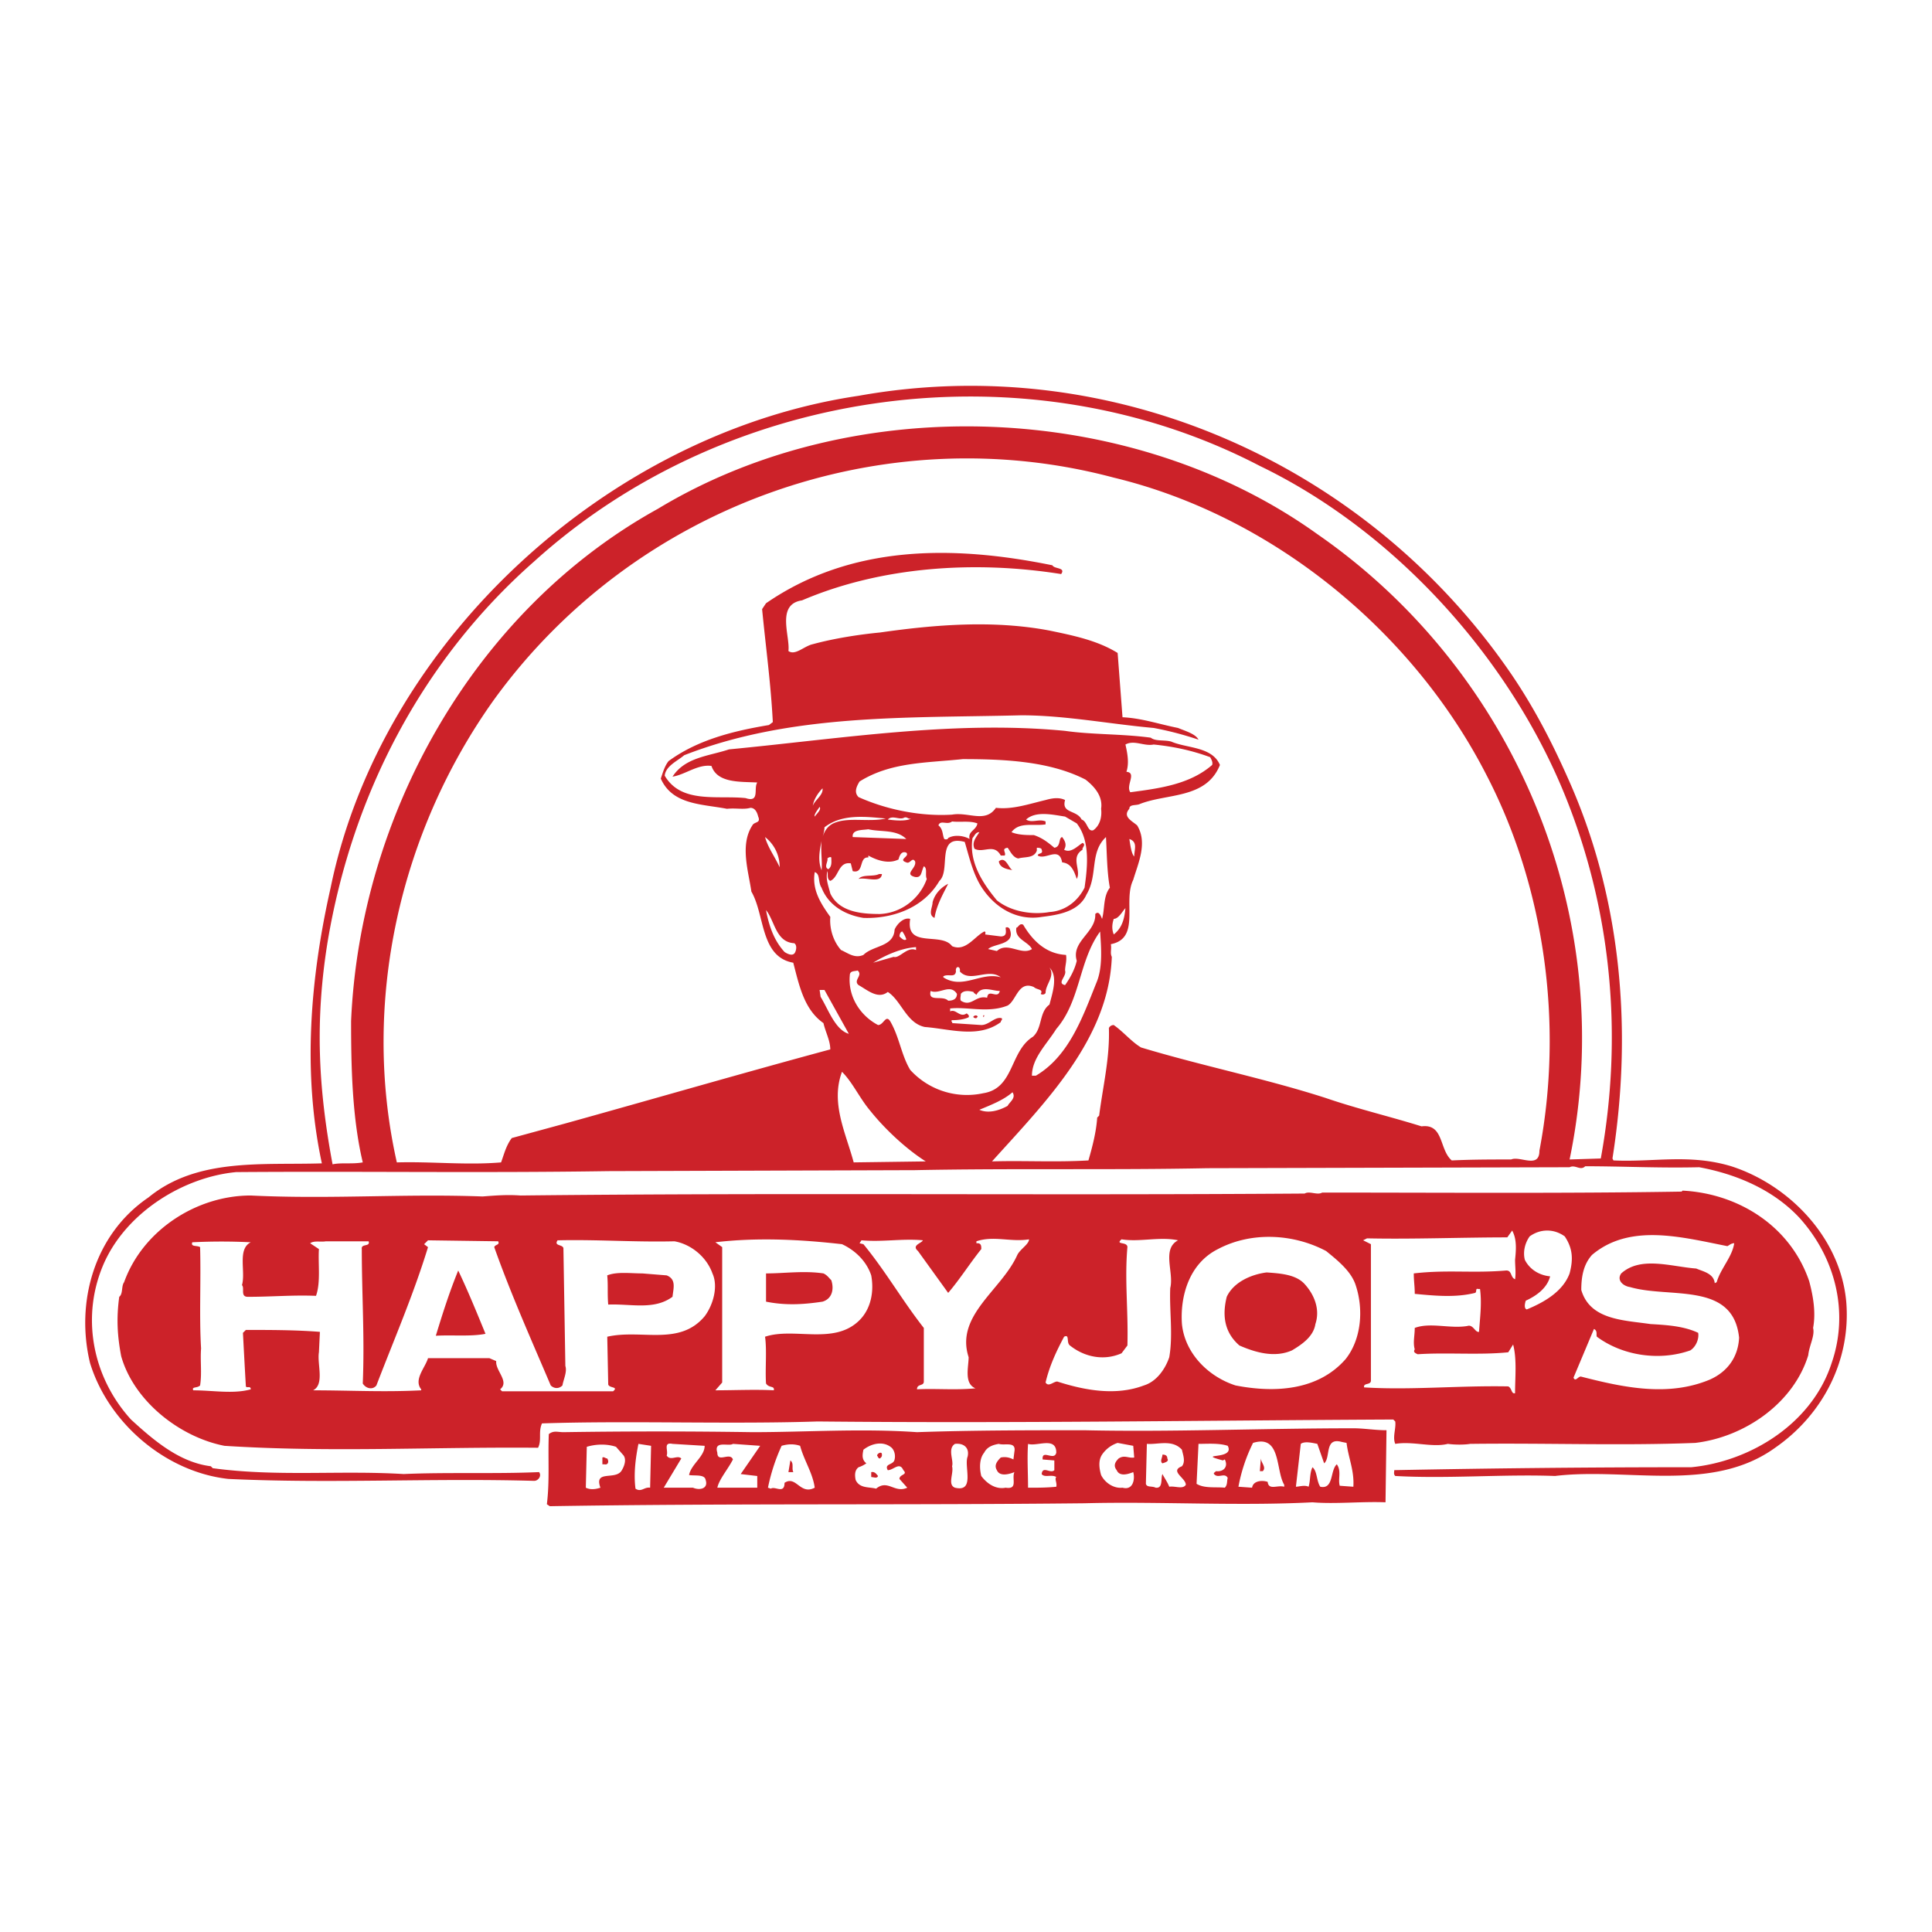
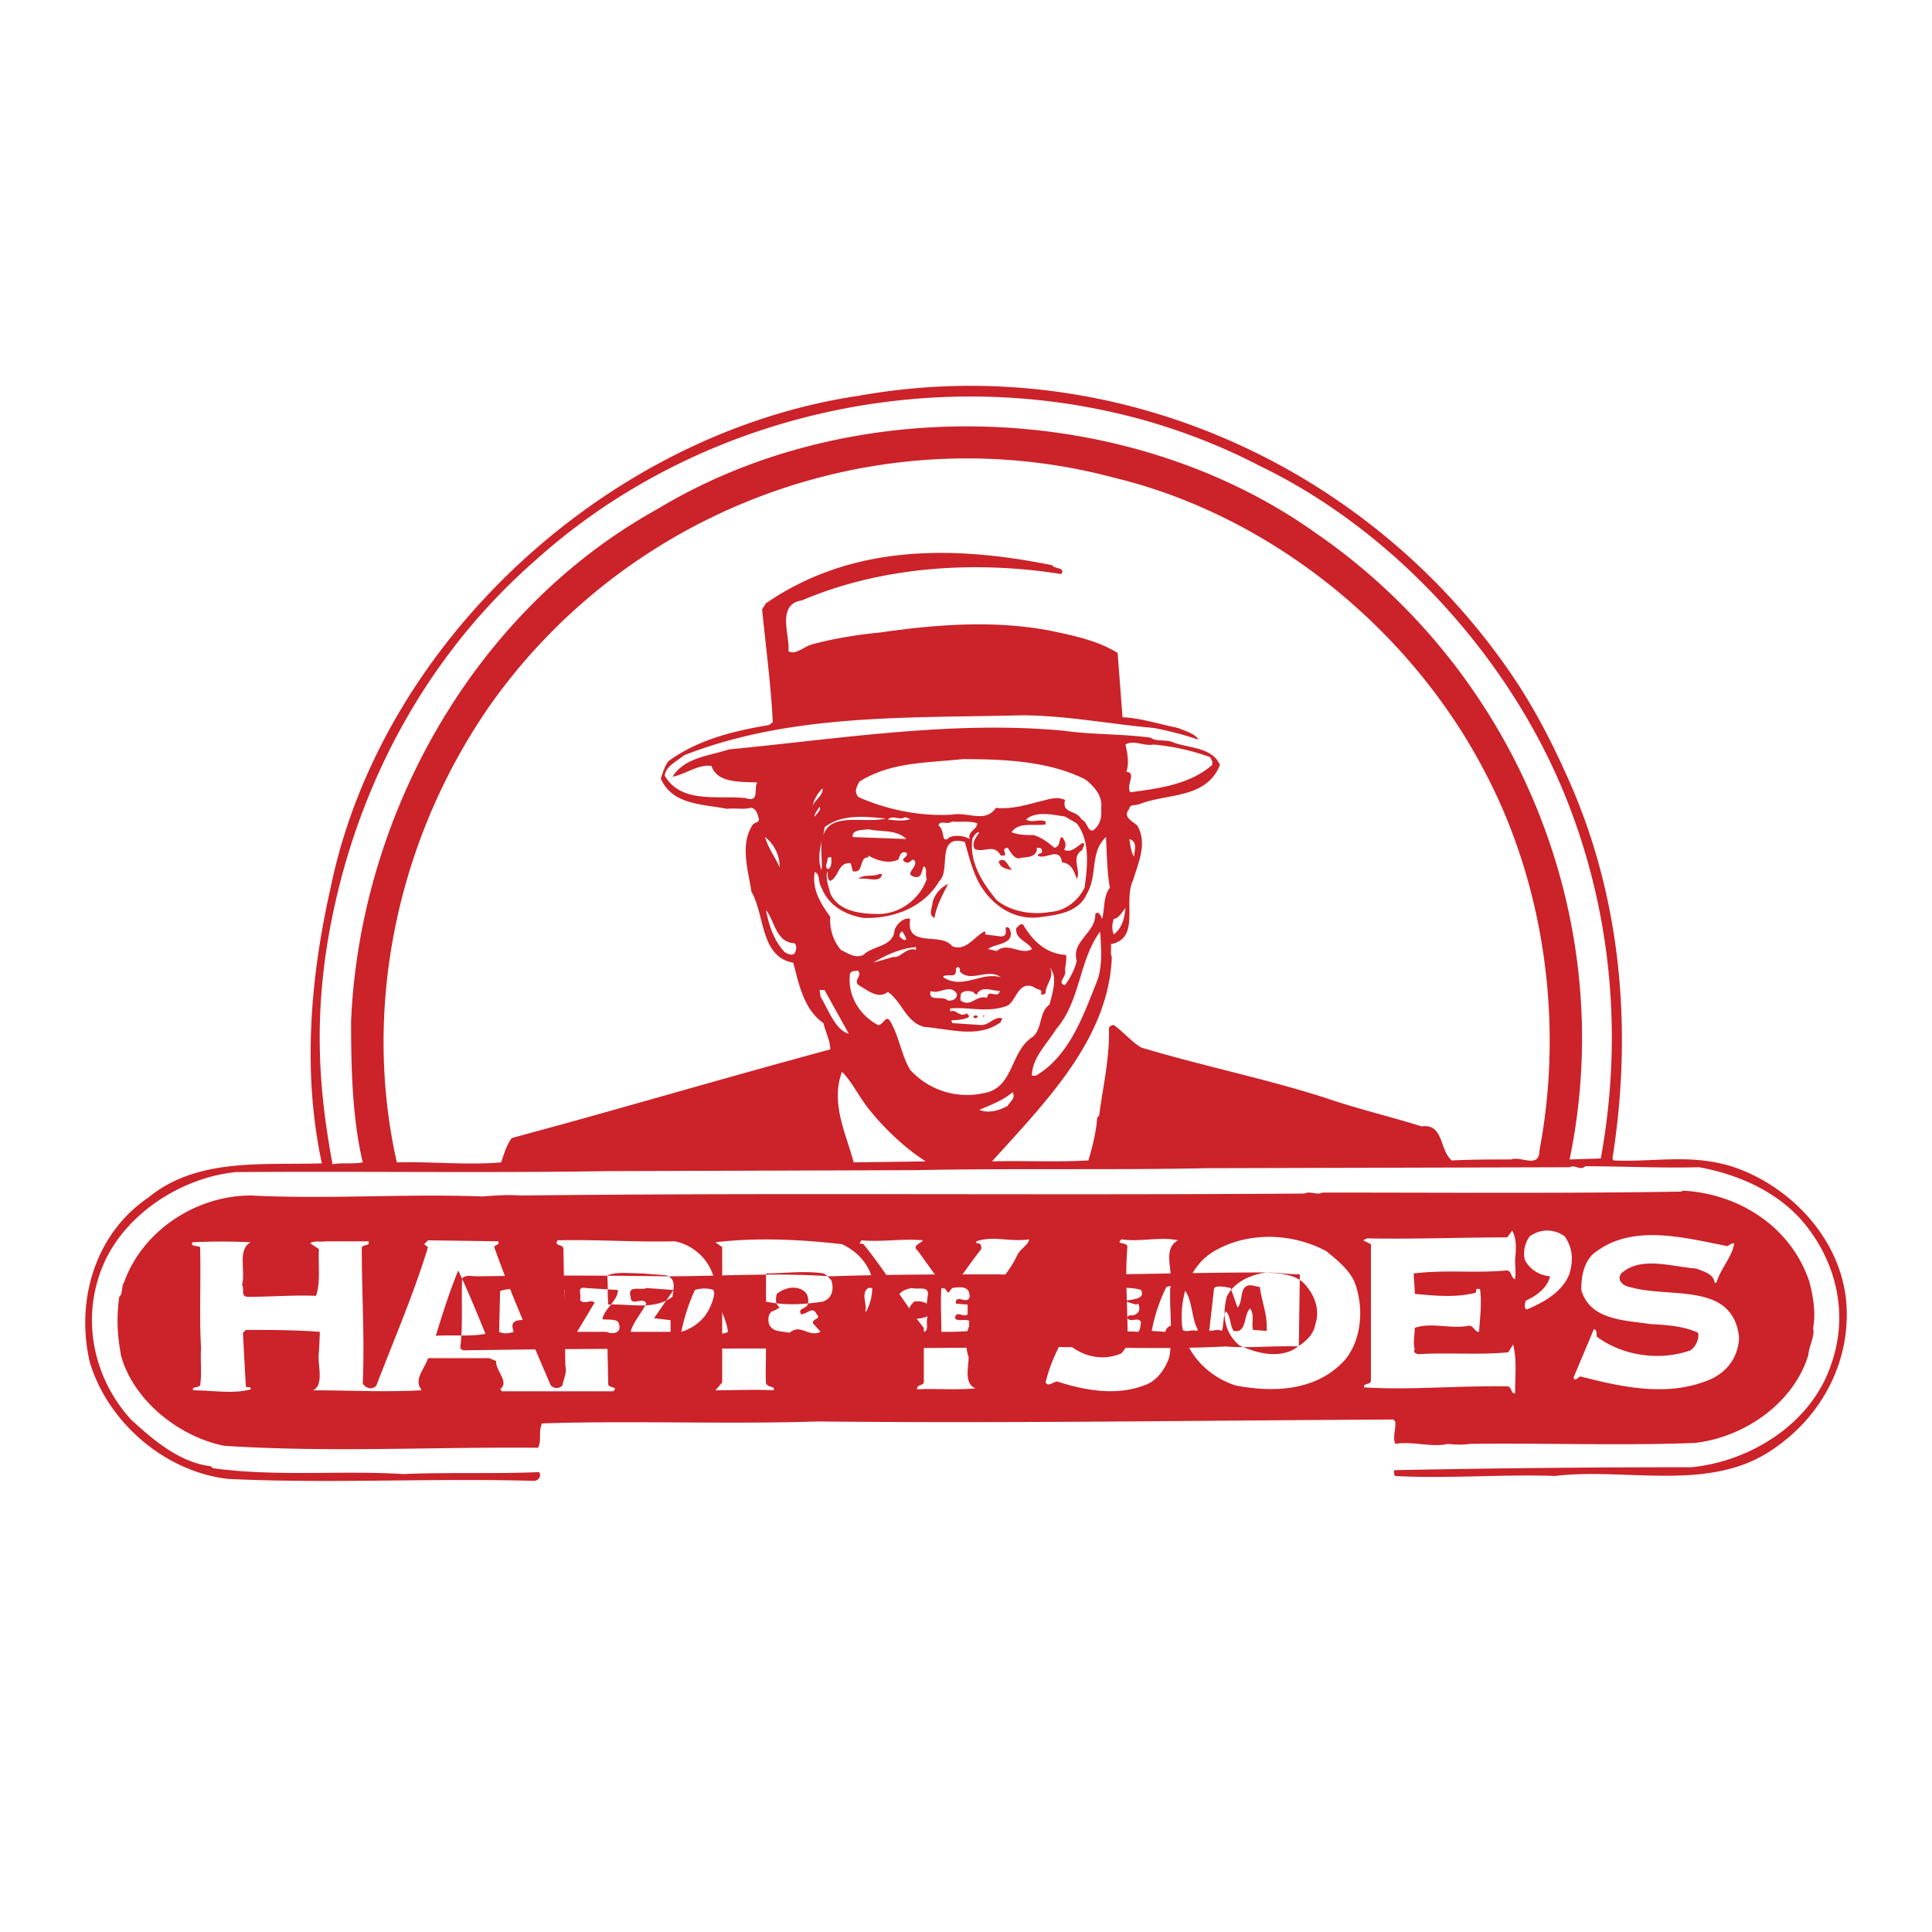
<svg xmlns="http://www.w3.org/2000/svg" width="2500" height="2500" viewBox="0 0 192.756 192.756">
  <g fill-rule="evenodd" clip-rule="evenodd">
    <path fill="#fff" d="M0 0h192.756v192.756H0V0z" />
    <path d="M184.199 129.867c-.582-6.414-5.734-11.662-11.467-13.508-4.18-1.264-7.775-.389-11.76-.584l-.096-.193c2.039-12.926.873-26.142-4.471-37.998-1.555-3.498-3.305-6.9-5.539-10.204-14.286-20.991-39.747-32.458-65.207-27.89-24.976 3.693-47.619 24.489-52.672 49.075-2.041 9.038-2.818 18.464-.875 27.503-5.928.193-12.439-.584-17.298 3.4-5.441 3.693-7.288 10.496-5.831 16.521 1.846 6.023 7.58 10.883 13.799 11.564 10.301.484 20.117-.098 30.515.193.389 0 .777-.486.486-.875-4.276.195-9.232 0-13.508.195-6.414-.389-12.633.291-19.047-.584l-.194-.193c-3.109-.389-5.636-2.527-7.969-4.666-3.887-4.275-5.053-10.396-2.624-15.742 2.333-5.053 7.969-8.455 13.12-8.941 12.245-.096 24.586.098 37.123-.096l30.612-.098c9.814-.195 19.631 0 29.154-.195l36.15-.096c.584-.293 1.07.389 1.555-.098 3.791 0 7.289.193 11.371.098 3.693.68 7.385 2.234 10.01 5.053 3.596 3.984 4.955 9.426 3.207 14.48-1.943 6.023-8.066 9.814-13.994 10.398-10.107 0-19.533.096-29.641.291 0 .193-.098.389.098.582 5.248.293 10.787-.193 15.938 0 7.191-.873 15.646 1.75 21.963-2.818 4.76-3.3 7.579-8.744 7.092-14.574zm-99.027-13.896c-.777-2.916-2.332-5.928-1.166-9.037 1.069 1.068 1.75 2.623 2.818 3.887 1.555 1.943 3.693 3.887 5.539 5.053l-7.191.097zm23.906-33.139c-.582.194-.582-.875-1.166-1.069-.484-.972-2.039-.583-1.65-1.944-.584-.292-1.264-.194-1.945 0-1.65.389-3.303.972-4.955.777-1.068 1.555-2.721.389-4.374.68-3.11.195-6.511-.485-9.329-1.749-.486-.486-.194-1.069.097-1.555 3.109-1.944 6.608-1.847 10.301-2.235 4.082 0 8.648.194 12.244 2.041.875.68 1.75 1.652 1.557 2.915.095.779-.098 1.653-.78 2.139zm-12.341.875c-.486-.292-1.458-.486-2.138-.097 0 .097-.194.194-.389.097-.194-.389-.097-.972-.583-1.36.194-.583.875 0 1.36-.389.875.097 1.75-.097 2.526.194-.095.68-.971.777-.776 1.555zm.292-.098c.193-.194.291-.583.68-.583-.291.486-.778.972-.486 1.652.875.486 1.943-.583 2.625.681h.389c.193-.292-.389-.681.291-.778.193.195.486.972 1.068 1.069.682-.194 1.555 0 1.848-.777v-.292c.096 0 .484 0 .484.195.195.485-.389.291-.389.583.777.486 2.139-.972 2.43.68.875.097 1.166.777 1.459 1.652.484-.875-.682-2.138.582-2.915-.098-.195.389-.486 0-.681-.486.292-1.166 1.069-1.846.681.291-.486.098-.875-.195-1.264-.389.097-.096.972-.777 1.069-.582-.486-1.166-.972-2.041-1.263-.68 0-1.555 0-2.234-.292.777-1.069 2.234-.583 3.4-.778v-.291c-.68-.292-1.359.194-1.943-.194.973-.875 2.625-.486 3.889-.292l1.166.68c1.359 1.749 1.068 4.373.777 6.414-.682 1.361-1.943 2.333-3.5 2.43-1.65.292-3.789 0-5.246-1.166-1.362-1.652-2.82-3.79-2.431-6.22zm-14.48 2.041c.097-.097.292-.194.389-.097 0 .389.097.875-.292 1.167-.486-.195 0-.778-.097-1.07zm0 1.264c.097.292-.097.777.292.972.875-.389.777-1.943 2.041-1.749l.195.777c1.166.292.583-1.458 1.555-1.361v-.194c.875.486 2.041.874 3.013.389.097-.389.292-.875.777-.681.389.389-.875.681 0 .972.389.194.583-.583.875-.097.194.68-1.166 1.263 0 1.555.68.097.583-.486.875-1.069.389.194.098.875.292 1.263-.681 1.943-2.527 3.401-4.665 3.499-1.846 0-4.082-.194-4.956-2.041-.197-.778-.489-1.458-.294-2.235zm7.871-3.207l-5.345-.194c-.098-.777.972-.68 1.555-.777 1.264.29 2.819-.001 3.79.971zm-1.846-1.944c.486-.486 1.167.097 1.652-.195.292-.097.389.195.68.097-.486.293-1.652.195-2.332.098zm-.195-.097c-1.749.389-3.79-.194-5.248.486-.583.292-.875.777-1.069 1.36 0 .194 0 .292-.097.389-.097 1.069.097 2.138 0 2.916-.389-.972-.194-1.944 0-2.916.097-.097.097-.194.097-.389.097-.292.194-.68.194-.972 1.75-1.36 4.083-1.068 6.123-.874zm-7.093-.194c-.098-.195.291-.68.486-.972.194.292-.292.68-.486.972zm-.195-1.07c.097-.68.583-1.36.972-1.749.097.68-.777 1.166-.972 1.749zm.195 6.609c.583.194.291.972.68 1.555.68 1.75 2.332 2.721 4.179 3.013 2.721.097 5.928-.875 7.58-3.693 1.166-1.069-.389-4.665 2.527-3.887.486 1.652.874 3.401 1.846 4.762 1.361 1.943 3.498 3.109 5.83 2.721 1.555-.194 3.693-.486 4.471-2.235 1.166-1.943.291-4.179 1.943-5.733.098 1.652.098 3.499.389 5.053-.68.875-.484 2.041-.777 3.11-.096-.194-.291-.875-.68-.486.098 1.846-2.43 2.721-1.846 4.665-.195.875-.682 1.75-1.166 2.429-.875-.193.193-.875 0-1.457 0-.486.193-.972.096-1.555-1.943-.097-3.303-1.36-4.275-3.013-.389-.194-.486.292-.68.292-.195 1.167 1.166 1.361 1.555 2.138-1.068.68-2.43-.777-3.498.194l-.875-.194c.582-.583 2.818-.389 2.137-2.041-.096-.097-.193-.194-.389-.097 0 .292.195.875-.484.875l-1.555-.195c0-.097.096-.292-.098-.292-.973.486-1.847 2.041-3.208 1.458-1.069-1.458-4.665.292-4.179-2.721-.68-.194-1.36.583-1.555 1.069-.098 1.749-2.138 1.555-3.11 2.526-.875.389-1.555-.194-2.235-.486-.777-.875-1.166-2.138-1.069-3.304-.971-1.361-1.846-2.722-1.554-4.471zm28.085 11.079c-1.361 3.4-2.723 7.287-6.025 9.232h-.389c0-1.75 1.457-3.111 2.43-4.666 2.43-2.818 2.234-6.802 4.373-9.718.097 1.556.291 3.596-.389 5.152zm-13.509 1.068c.292-.389.875-.291 1.263-.193 0 .096.195.193.293.291.486-.973 1.555-.389 2.332-.389-.195.875-1.166-.291-1.264.68-1.166-.291-1.555.973-2.624.291-.097-.193 0-.484 0-.68zm-1.749-1.652v-.098c.486-.291 1.166.195 1.263-.484-.097-.584.486-.584.389 0 1.069 1.166 2.819-.39 4.083.582-1.944-.582-3.791 1.264-5.735 0zm.486 2.332c-.583-.582-2.041.195-1.749-.971.875.389 1.943-.777 2.624.291 0 .584-.486.68-.875.68zm-3.207-5.344v.292c-.875-.389-1.652.875-2.235.68l-2.041.583c1.263-.778 2.819-1.458 4.276-1.555zm-1.652-1.069c0-.195.097-.486.292-.486.194.292.292.486.389.778-.195.194-.486-.098-.681-.292zm-7.483 5.345l2.43 4.373c-1.361-.389-2.041-2.43-2.818-3.693l-.097-.68h.485zm8.552 7.968c-.875-1.457-1.069-3.207-1.944-4.762-.486-.875-.68.291-1.263.291-1.846-.971-3.013-2.914-2.818-4.955 0-.486.486-.389.777-.486.583.486-.485.971.098 1.457.875.486 1.943 1.459 2.915.682 1.361.873 1.847 3.109 3.693 3.498 2.526.193 5.344 1.166 7.581-.486 0-.195.193-.195.096-.389-.68-.195-1.264.68-2.039.68l-2.917-.193c.097-.098-.194-.195 0-.293.681 0 1.264-.096 1.652-.291.097-.193-.098-.291-.194-.389-.681.486-1.069-.486-1.652-.193v-.293c1.749-.193 3.791.486 5.734-.291.875-.486 1.068-2.527 2.623-1.846.293.291.973.193.682.68.096.098.389.098.484-.098 0-.875.973-1.652.389-2.526.875.874.293 2.526 0 3.692-1.068.777-.68 2.334-1.65 3.207-2.334 1.459-1.848 5.15-4.957 5.637a7.65 7.65 0 0 1-7.29-2.333zm6.9 3.985c1.166-.486 2.43-.973 3.305-1.75.389.584-.293.973-.486 1.361-.876.486-1.944.777-2.819.389zm55.879 4.082c0 1.846-1.943.486-2.818.875-1.943 0-3.887 0-5.928.096-1.264-1.068-.777-3.691-3.014-3.4-3.109-.973-6.414-1.75-9.523-2.818-6.025-1.943-12.342-3.207-18.463-5.053-.973-.584-1.75-1.555-2.723-2.236a.531.531 0 0 0-.484.293c.096 3.012-.584 5.732-.973 8.746l-.195.193c-.096 1.457-.484 2.916-.873 4.275-3.305.195-6.512 0-9.621.098 5.344-5.928 11.662-12.244 11.953-20.408-.195-.389 0-.777-.098-1.264 3.014-.583 1.166-4.275 2.234-6.414.486-1.652 1.459-3.693.389-5.442-.582-.486-1.457-.875-.777-1.652 0-.486.682-.292 1.07-.486 2.721-1.069 6.607-.486 7.969-3.887-.777-1.846-3.305-1.652-4.859-2.332-.68-.194-1.555 0-2.041-.389-2.818-.388-5.83-.292-8.551-.68-11.08-1.069-22.353.777-33.528 1.847-2.041.68-4.374.777-5.637 2.721 1.263-.195 2.526-1.264 3.887-1.069.583 1.75 2.916 1.555 4.567 1.652-.389.583.292 2.041-1.166 1.555-2.818-.292-6.414.583-8.066-2.235.097-.972 1.263-1.458 1.943-2.041 10.69-4.179 22.254-3.693 33.625-3.984 4.373 0 8.842.875 13.215 1.263 1.555.292 3.014.68 4.471 1.167-.291-.583-1.359-.875-2.041-1.167-1.943-.389-3.596-.972-5.539-1.069l-.486-6.414c-2.041-1.263-4.469-1.749-6.803-2.235-5.635-1.068-11.466-.583-16.909.195-2.041.194-4.567.583-6.705 1.166-.875.194-1.75 1.167-2.43.68.194-1.458-1.263-4.665 1.36-5.053 7.969-3.401 17.298-3.984 25.851-2.624.484-.681-.682-.486-.875-.875-10.01-2.041-20.117-2.041-28.572 3.79l-.389.583c.389 3.984.875 7.483 1.069 11.273l-.389.292c-3.499.583-7.095 1.458-10.01 3.596-.389.486-.583 1.166-.777 1.749 1.166 2.624 4.081 2.527 6.608 3.013.875-.097 1.652.098 2.333-.097.486 0 .68.486.777.875.292.68-.389.486-.583.875-1.263 1.943-.389 4.567-.097 6.608 1.36 2.333.875 6.511 4.179 7.095.583 2.234 1.069 4.664 3.012 6.025.195.875.681 1.748.681 2.623-8.649 2.332-17.687 4.957-26.433 7.387l-5.345 1.457c-.583.777-.777 1.652-1.069 2.43-3.498.291-6.899-.098-10.398 0-3.593-15.941.294-32.948 9.623-46.067 14.091-19.533 38.969-28.376 61.903-22.254 15.744 3.79 29.834 15.257 37.221 29.737 5.734 11.078 7.678 24.684 5.248 37.415zm-41.303-24.199c-.096.972-.291 1.943-1.166 2.624-.193-.485-.193-.972 0-1.555.486 0 .875-.777 1.166-1.069zm.098-13.605c.291-.875.098-1.846-.098-2.721.875-.485 1.848.195 2.818 0 1.943.195 3.791.583 5.637 1.264.098.194.291.486.195.777-2.236 1.943-5.248 2.333-8.164 2.721-.486-.68.68-1.944-.388-2.041zm.291 6.706c.875.292.486 1.069.486 1.75-.291-.292-.389-1.167-.486-1.75zM79.245 94.105c.292.194.194.68.097.875-.194.486-.777.194-1.069 0-1.069-1.166-1.555-2.624-1.847-4.179.875 1.069.972 3.207 2.819 3.304zm-2.916-10.593a3.776 3.776 0 0 1 1.458 3.013c-.486-1.069-1.166-1.944-1.458-3.013zm83.382 32.07l-3.111.098c4.957-23.907-5.248-48.591-25.17-62.39-18.561-13.314-46.16-14.383-65.791-2.527-18.464 10.204-29.737 30.709-30.611 51.117 0 4.471.097 9.621 1.166 14.092-1.069.193-2.138 0-3.013.193-1.458-7.773-1.749-14.479-.486-22.253 2.429-14.48 9.329-27.988 20.602-37.9 19.437-17.59 49.271-21.574 72.4-9.523C139.205 53 150.672 65.73 156.211 79.53c4.568 11.368 5.734 23.808 3.5 36.052z" fill="#cc2229" />
    <path d="M101.014 86.816c-.389-.194-.682-1.458-1.361-.875.097.681.874.778 1.361.875zM87.991 87.205H87.7c-.583.292-1.652 0-2.041.486.777-.194 2.235.486 2.332-.486zM93.239 91.578c.194-1.263.875-2.429 1.36-3.401-.777.389-1.36 1.069-1.555 1.847 0 .485-.486 1.263.195 1.554zM97.125 101.49c.098.098.195.098.293.098 0-.098.193-.098.096-.195-.096-.194-.485 0-.389.097zM98.098 101.49c.098-.098.098-.098.098-.193h-.098v.193zM139.205 144.055c1.748-.291 3.693.389 5.248 0 .68.098 1.652.098 2.234 0 7.678-.096 15.062.195 22.449-.096 4.955-.584 9.814-3.984 11.273-8.746.096-.973.68-1.945.484-2.723.293-1.555 0-3.207-.389-4.664-1.846-5.441-6.996-8.746-12.633-9.037l-.098.098c-11.855.193-23.711.096-35.859.096-.486.293-1.264-.193-1.748.098-26.629.195-51.701-.098-78.231.195-1.36-.098-2.527 0-3.79.096-7.872-.291-15.16.293-23.129-.096-5.442 0-10.787 3.498-12.633 8.648-.292.389-.097 1.166-.486 1.457-.292 2.139-.194 3.887.194 5.928 1.264 4.471 5.831 8.066 10.301 8.941 10.593.68 20.603.098 31.292.193.389-.777 0-1.555.389-2.43 8.649-.291 18.659.098 27.502-.193 19.63.193 37.804-.098 57.433-.195l.195.195c.1.68-.289 1.555.002 2.235zm20.115-10.69c2.625 1.943 6.318 2.43 9.33 1.361.584-.389.875-1.166.777-1.75-1.457-.68-3.109-.777-4.762-.875-2.623-.389-6.025-.389-6.9-3.4 0-1.264.195-2.527 1.07-3.498 3.789-3.207 9.037-1.75 13.508-.875.193-.098.389-.291.68-.291-.193 1.359-1.359 2.525-1.75 3.887l-.193.098c-.098-.973-1.166-1.166-1.846-1.459-2.527-.193-5.539-1.264-7.484.486-.484.68.195 1.264.875 1.361 3.984 1.166 10.301-.584 10.885 5.053-.098 1.943-1.166 3.4-2.916 4.178-4.178 1.75-8.648.779-12.828-.291-.291-.098-.582.584-.777.098l2.041-4.859c.388.194.195.583.29.776zm-6.705-10.01c1.07-.777 2.43-.777 3.5 0 .777 1.166.873 2.236.484 3.693-.68 1.846-2.623 2.916-4.275 3.596-.291-.098-.193-.584-.098-.875 1.07-.486 2.139-1.264 2.43-2.43-1.068-.096-2.041-.68-2.525-1.652-.195-.777 0-1.65.484-2.332zm-82.311 7.969c-2.527 3.014-6.317 1.264-9.718 2.041l.097 4.762c.098.389 1.069.195.486.682H50.09l-.194-.195c.972-.777-.486-1.846-.389-2.818l-.68-.291h-6.123c-.291.971-1.457 2.137-.68 3.109v.098c-3.79.193-7.094 0-10.787 0 1.166-.584.389-2.625.583-3.791l.097-2.041c-2.43-.193-4.956-.193-7.386-.193l-.292.291c.097 1.848.194 3.693.292 5.346.097.193.486-.098.486.291-1.749.486-3.79.098-5.733.098-.194-.389.389-.195.68-.486.194-1.264 0-2.43.097-3.693-.194-3.303 0-6.607-.097-10.105-.292-.195-.972 0-.778-.486a57.852 57.852 0 0 1 5.831 0c-1.36.68-.486 2.916-.875 4.275.292.291-.194 1.166.583 1.166 2.429 0 4.47-.193 6.803-.098.486-1.359.194-3.207.292-4.664l-.875-.582c.389-.293 1.069-.098 1.555-.195h4.276c.194.584-.777.195-.68.777 0 4.471.292 8.844.097 13.41.292.486.972.682 1.36.195 1.75-4.568 3.693-9.037 5.15-13.799l-.389-.293.389-.389 6.997.098c.195.389-.292.291-.389.584 1.652 4.664 3.693 9.23 5.637 13.799.292.291.777.389 1.166 0 .098-.584.486-1.361.292-1.943l-.194-11.76c-.098-.389-.972-.193-.583-.777 3.887-.096 7.677.195 11.662.098 1.652.291 3.207 1.555 3.79 3.207.584 1.26.098 3.106-.777 4.272zm15.452.389c-2.527 2.527-6.511.682-9.427 1.652.194 1.361 0 3.207.097 4.664.292.486.875.195.777.682-1.846-.098-3.887 0-5.831 0l.68-.777v-13.508l-.68-.486c4.179-.486 8.357-.291 12.633.193 1.264.584 2.43 1.652 2.916 3.111.292 1.555.001 3.303-1.165 4.469zm15.742-6.51c-1.555 3.498-6.219 6.025-4.858 10.203 0 .973-.486 2.623.68 3.109-2.041.195-3.984 0-5.831.098 0-.584.68-.291.68-.777v-5.346c-2.138-2.721-3.79-5.635-6.025-8.357l-.389-.096.194-.293c2.041.195 4.082-.193 6.123 0-.098.293-1.167.486-.486 1.07l3.013 4.178c1.166-1.359 2.138-2.916 3.305-4.373 0-.291 0-.582-.391-.582h-.096v-.195c1.748-.582 3.4.098 5.248-.193.001.484-.874.97-1.167 1.554zm15.258 3.303c-.098 2.236.291 4.666-.098 6.9-.389 1.166-1.262 2.43-2.525 2.818-2.818 1.068-5.928.486-8.65-.389-.389 0-.873.584-1.166.098.389-1.652 1.07-3.109 1.848-4.568.582-.291.193.584.582.875 1.459 1.166 3.402 1.555 5.15.777l.584-.777c.098-3.498-.291-6.512 0-9.814 0-.584-1.264-.195-.584-.777 1.848.291 3.791-.293 5.637.096-1.653.874-.389 3.206-.778 4.761zm17.492 7.096c-2.721 3.109-6.996 3.4-10.98 2.623-2.721-.875-5.053-3.207-5.346-6.123-.193-2.721.682-6.025 3.596-7.482 3.305-1.748 7.482-1.555 10.787.195 1.07.873 2.43 1.943 2.916 3.303.875 2.527.582 5.538-.973 7.484zm1.848 2.818c-.098-.486.68-.195.68-.682v-13.605l-.777-.389.389-.193c4.566.098 9.426-.098 13.994-.098l.486-.68c.484.875.389 1.943.291 2.914 0 .682.098 1.264 0 1.945-.486-.195-.291-.875-.875-.875-3.4.291-5.83-.098-9.232.291 0 .777.098 1.264.098 2.041 2.041.193 4.082.389 6.025-.098.193-.098 0-.486.291-.389h.195c.193 1.457 0 2.818-.098 4.275-.389.098-.584-.777-1.166-.582-1.75.291-3.693-.389-5.248.193 0 .777-.195 1.459 0 2.139-.195.291.098.389.291.486 2.916-.195 6.123.098 9.039-.195l.484-.777c.389 1.459.195 3.305.195 4.762v.098c-.389.098-.291-.486-.68-.68-4.957-.096-9.718.39-14.382.099z" fill="#cc2229" />
-     <path d="M43.482 133.268c1.652-.096 3.499.098 4.956-.193-.875-2.139-1.75-4.275-2.721-6.316-.874 2.136-1.554 4.274-2.235 6.509zM82.16 127.049c-1.943-.291-3.887 0-5.733 0v2.818c1.944.389 3.693.291 5.637 0 .972-.291 1.166-1.264.875-2.139-.293-.29-.39-.484-.779-.679zM66.514 127.244l-2.43-.195c-1.166 0-2.527-.193-3.499.195.097 1.068 0 1.748.097 2.914 2.235-.098 4.567.584 6.414-.777.098-.875.39-1.748-.582-2.137zM126.377 126.951c-1.555.195-3.305.973-3.984 2.43-.486 1.943-.193 3.596 1.264 4.859 1.555.68 3.498 1.264 5.248.486.971-.584 2.137-1.361 2.332-2.625.486-1.457-.098-2.914-1.068-3.984-.876-.971-2.431-1.068-3.792-1.166zM135.025 142.5c-9.037 0-18.172.389-26.82.195-5.443 0-11.176 0-16.716.193-5.539-.389-11.079 0-16.423 0a617.102 617.102 0 0 0-18.853 0c-.583 0-.972-.193-1.458.195-.098 2.332.097 4.664-.194 6.996l.292.195c17.881-.293 35.179-.098 53.353-.293 7.385-.193 15.256.293 22.74-.096 2.234.193 4.955-.098 7.287 0l.098-7.191c-1.167.001-2.235-.194-3.306-.194zm-72.982 4.18c-.583 1.068-2.818-.098-2.138 1.748-.583.195-1.069.195-1.458 0l.097-4.08c.972-.293 2.041-.293 2.915 0l.681.777c.39.389.195 1.068-.097 1.555zm2.819 1.748c-.583-.096-.875.486-1.458.098-.194-1.457 0-3.012.292-4.471l1.263.195-.097 4.178zm4.276 0h-2.916l1.75-2.914c-.389-.389-1.069.291-1.458-.293.194-.484-.389-1.359.583-1.166l3.207.195c0 1.068-1.361 1.846-1.555 2.916.583.096 1.555-.098 1.652.484.292.875-.583 1.071-1.263.778zm6.414-1.166v1.166h-3.984c.194-.873 1.069-1.846 1.555-2.818-.292-.775-1.555.389-1.555-.68-.389-1.264 1.167-.582 1.555-.875l2.721.195-1.943 2.818 1.651.194zm2.721.681c0 1.166-.972.291-1.361.582l-.292-.098a19.186 19.186 0 0 1 1.361-4.178c.68-.195 1.263-.195 1.846 0 .389 1.457 1.264 2.721 1.458 4.178-1.457.778-1.846-1.261-3.012-.484zm9.135.582c-.68-.193-1.652 0-2.041-.875-.097-.484-.097-.971.292-1.262.292-.098.486-.195.777-.391-.486-.389-.389-.873-.292-1.359.875-.68 2.041-.875 2.818-.195.292.293.389.777.292 1.166-.098.584-1.069.389-.681 1.07.583 0 1.167-.875 1.555 0 .486.486-.389.389-.389.875l.777.873c-1.262.585-1.942-.872-3.108.098zm7.871-.097c-.777-.291-.097-1.457-.292-2.137.194-.584-.486-1.75.292-2.236.875-.096 1.458.389 1.263 1.264-.388.972.778 3.595-1.263 3.109zm5.928-3.594l-.098.775c-.389-.193-.777-.291-1.262-.193-.389.389-.682.777-.389 1.264.291.68 1.262.389 1.748.193-.291.682.389 1.75-.875 1.555-.971.195-1.846-.389-2.428-1.166-.195-.777-.195-1.748.291-2.332.291-.582.875-.777 1.457-.875.585.195 1.751-.291 1.556.779zm3.984.873v.973c-.389.389-1.166-.486-1.264.389.293.389.973 0 1.459.291-.195.195.096.584 0 .973-.973.096-1.848.096-2.818.096 0-1.555-.098-2.914 0-4.373.875.293 2.818-.777 2.818.875-.195.875-1.459-.389-1.361.68l1.166.096zm6.803 2.721c-.875.098-1.748-.484-2.137-1.262-.195-.682-.293-1.459.096-2.041a3.016 3.016 0 0 1 1.555-1.166l1.555.291.098 1.166c-.582.098-.971-.291-1.555.098-.291.291-.582.68-.193 1.166.291.68 1.166.389 1.65.193.195.682-.001 1.848-1.069 1.555zm4.664-.096c-.193-.486-.484-.875-.68-1.264-.193.389.098 1.457-.68 1.359-.389-.193-.875 0-.973-.389l.098-3.984c1.068.098 2.527-.484 3.498.584.098.486.389 1.166 0 1.652-1.264.486.389 1.166.389 1.846-.29.487-1.068.098-1.652.196zm5.346-2.625l.195-.098c.389.779-.195 1.264-.875 1.168-.098.096-.293.193-.195.291.389.486 1.07-.195 1.361.389-.098.291 0 .68-.291.971-.875-.096-2.041.098-2.818-.389l.193-3.984c.875 0 2.041-.096 2.916.195.778 1.457-3.304.68-.486 1.457zm6.123 2.625c-.682-.195-1.555.389-1.652-.486-.584-.195-1.459-.098-1.555.582l-1.361-.096a16.51 16.51 0 0 1 1.457-4.373c2.818-.875 2.236 2.721 3.111 4.178v.195zm6.898 0l-1.359-.098c-.195-.68.193-1.457-.291-2.139-.682.584-.293 2.527-1.652 2.236-.389-.584-.293-1.555-.777-1.943-.293.582-.195 1.359-.389 1.943-.389-.195-.973 0-1.264 0l.486-4.277c.389-.291 1.166-.096 1.65 0l.682 1.943c.68-.582 0-2.623 1.748-2.137l.486.098c.196 1.556.778 2.722.68 4.374z" fill="#cc2229" />
-     <path d="M87.505 145.221c.097.098.097.293.292.293.194-.195.194-.195.194-.389 0-.389-.486-.098-.486.096zM115.979 145.125c0 .291-.291.68 0 .873.291-.096.68-.193.486-.484 0-.293-.195-.389-.486-.389zM60.1 145.416v.68h.194c.389.098.486-.291.292-.582-.194 0-.292-.196-.486-.098zM125.697 146.777h.291c.389-.389-.193-.875-.193-1.264l-.098 1.264zM78.856 145.707l-.194 1.166h.486c-.195-.389.097-.875-.292-1.166zM86.922 146.873v.486c.194 0 .583.195.68-.098-.097-.095-.291-.484-.68-.388z" fill="#cc2229" />
+     <path d="M43.482 133.268c1.652-.096 3.499.098 4.956-.193-.875-2.139-1.75-4.275-2.721-6.316-.874 2.136-1.554 4.274-2.235 6.509zM82.16 127.049c-1.943-.291-3.887 0-5.733 0v2.818c1.944.389 3.693.291 5.637 0 .972-.291 1.166-1.264.875-2.139-.293-.29-.39-.484-.779-.679zM66.514 127.244l-2.43-.195c-1.166 0-2.527-.193-3.499.195.097 1.068 0 1.748.097 2.914 2.235-.098 4.567.584 6.414-.777.098-.875.39-1.748-.582-2.137zM126.377 126.951c-1.555.195-3.305.973-3.984 2.43-.486 1.943-.193 3.596 1.264 4.859 1.555.68 3.498 1.264 5.248.486.971-.584 2.137-1.361 2.332-2.625.486-1.457-.098-2.914-1.068-3.984-.876-.971-2.431-1.068-3.792-1.166zc-9.037 0-18.172.389-26.82.195-5.443 0-11.176 0-16.716.193-5.539-.389-11.079 0-16.423 0a617.102 617.102 0 0 0-18.853 0c-.583 0-.972-.193-1.458.195-.098 2.332.097 4.664-.194 6.996l.292.195c17.881-.293 35.179-.098 53.353-.293 7.385-.193 15.256.293 22.74-.096 2.234.193 4.955-.098 7.287 0l.098-7.191c-1.167.001-2.235-.194-3.306-.194zm-72.982 4.18c-.583 1.068-2.818-.098-2.138 1.748-.583.195-1.069.195-1.458 0l.097-4.08c.972-.293 2.041-.293 2.915 0l.681.777c.39.389.195 1.068-.097 1.555zm2.819 1.748c-.583-.096-.875.486-1.458.098-.194-1.457 0-3.012.292-4.471l1.263.195-.097 4.178zm4.276 0h-2.916l1.75-2.914c-.389-.389-1.069.291-1.458-.293.194-.484-.389-1.359.583-1.166l3.207.195c0 1.068-1.361 1.846-1.555 2.916.583.096 1.555-.098 1.652.484.292.875-.583 1.071-1.263.778zm6.414-1.166v1.166h-3.984c.194-.873 1.069-1.846 1.555-2.818-.292-.775-1.555.389-1.555-.68-.389-1.264 1.167-.582 1.555-.875l2.721.195-1.943 2.818 1.651.194zm2.721.681c0 1.166-.972.291-1.361.582l-.292-.098a19.186 19.186 0 0 1 1.361-4.178c.68-.195 1.263-.195 1.846 0 .389 1.457 1.264 2.721 1.458 4.178-1.457.778-1.846-1.261-3.012-.484zm9.135.582c-.68-.193-1.652 0-2.041-.875-.097-.484-.097-.971.292-1.262.292-.098.486-.195.777-.391-.486-.389-.389-.873-.292-1.359.875-.68 2.041-.875 2.818-.195.292.293.389.777.292 1.166-.098.584-1.069.389-.681 1.07.583 0 1.167-.875 1.555 0 .486.486-.389.389-.389.875l.777.873c-1.262.585-1.942-.872-3.108.098zm7.871-.097c-.777-.291-.097-1.457-.292-2.137.194-.584-.486-1.75.292-2.236.875-.096 1.458.389 1.263 1.264-.388.972.778 3.595-1.263 3.109zm5.928-3.594l-.098.775c-.389-.193-.777-.291-1.262-.193-.389.389-.682.777-.389 1.264.291.68 1.262.389 1.748.193-.291.682.389 1.75-.875 1.555-.971.195-1.846-.389-2.428-1.166-.195-.777-.195-1.748.291-2.332.291-.582.875-.777 1.457-.875.585.195 1.751-.291 1.556.779zm3.984.873v.973c-.389.389-1.166-.486-1.264.389.293.389.973 0 1.459.291-.195.195.096.584 0 .973-.973.096-1.848.096-2.818.096 0-1.555-.098-2.914 0-4.373.875.293 2.818-.777 2.818.875-.195.875-1.459-.389-1.361.68l1.166.096zm6.803 2.721c-.875.098-1.748-.484-2.137-1.262-.195-.682-.293-1.459.096-2.041a3.016 3.016 0 0 1 1.555-1.166l1.555.291.098 1.166c-.582.098-.971-.291-1.555.098-.291.291-.582.68-.193 1.166.291.68 1.166.389 1.65.193.195.682-.001 1.848-1.069 1.555zm4.664-.096c-.193-.486-.484-.875-.68-1.264-.193.389.098 1.457-.68 1.359-.389-.193-.875 0-.973-.389l.098-3.984c1.068.098 2.527-.484 3.498.584.098.486.389 1.166 0 1.652-1.264.486.389 1.166.389 1.846-.29.487-1.068.098-1.652.196zm5.346-2.625l.195-.098c.389.779-.195 1.264-.875 1.168-.098.096-.293.193-.195.291.389.486 1.07-.195 1.361.389-.098.291 0 .68-.291.971-.875-.096-2.041.098-2.818-.389l.193-3.984c.875 0 2.041-.096 2.916.195.778 1.457-3.304.68-.486 1.457zm6.123 2.625c-.682-.195-1.555.389-1.652-.486-.584-.195-1.459-.098-1.555.582l-1.361-.096a16.51 16.51 0 0 1 1.457-4.373c2.818-.875 2.236 2.721 3.111 4.178v.195zm6.898 0l-1.359-.098c-.195-.68.193-1.457-.291-2.139-.682.584-.293 2.527-1.652 2.236-.389-.584-.293-1.555-.777-1.943-.293.582-.195 1.359-.389 1.943-.389-.195-.973 0-1.264 0l.486-4.277c.389-.291 1.166-.096 1.65 0l.682 1.943c.68-.582 0-2.623 1.748-2.137l.486.098c.196 1.556.778 2.722.68 4.374z" fill="#cc2229" />
  </g>
</svg>